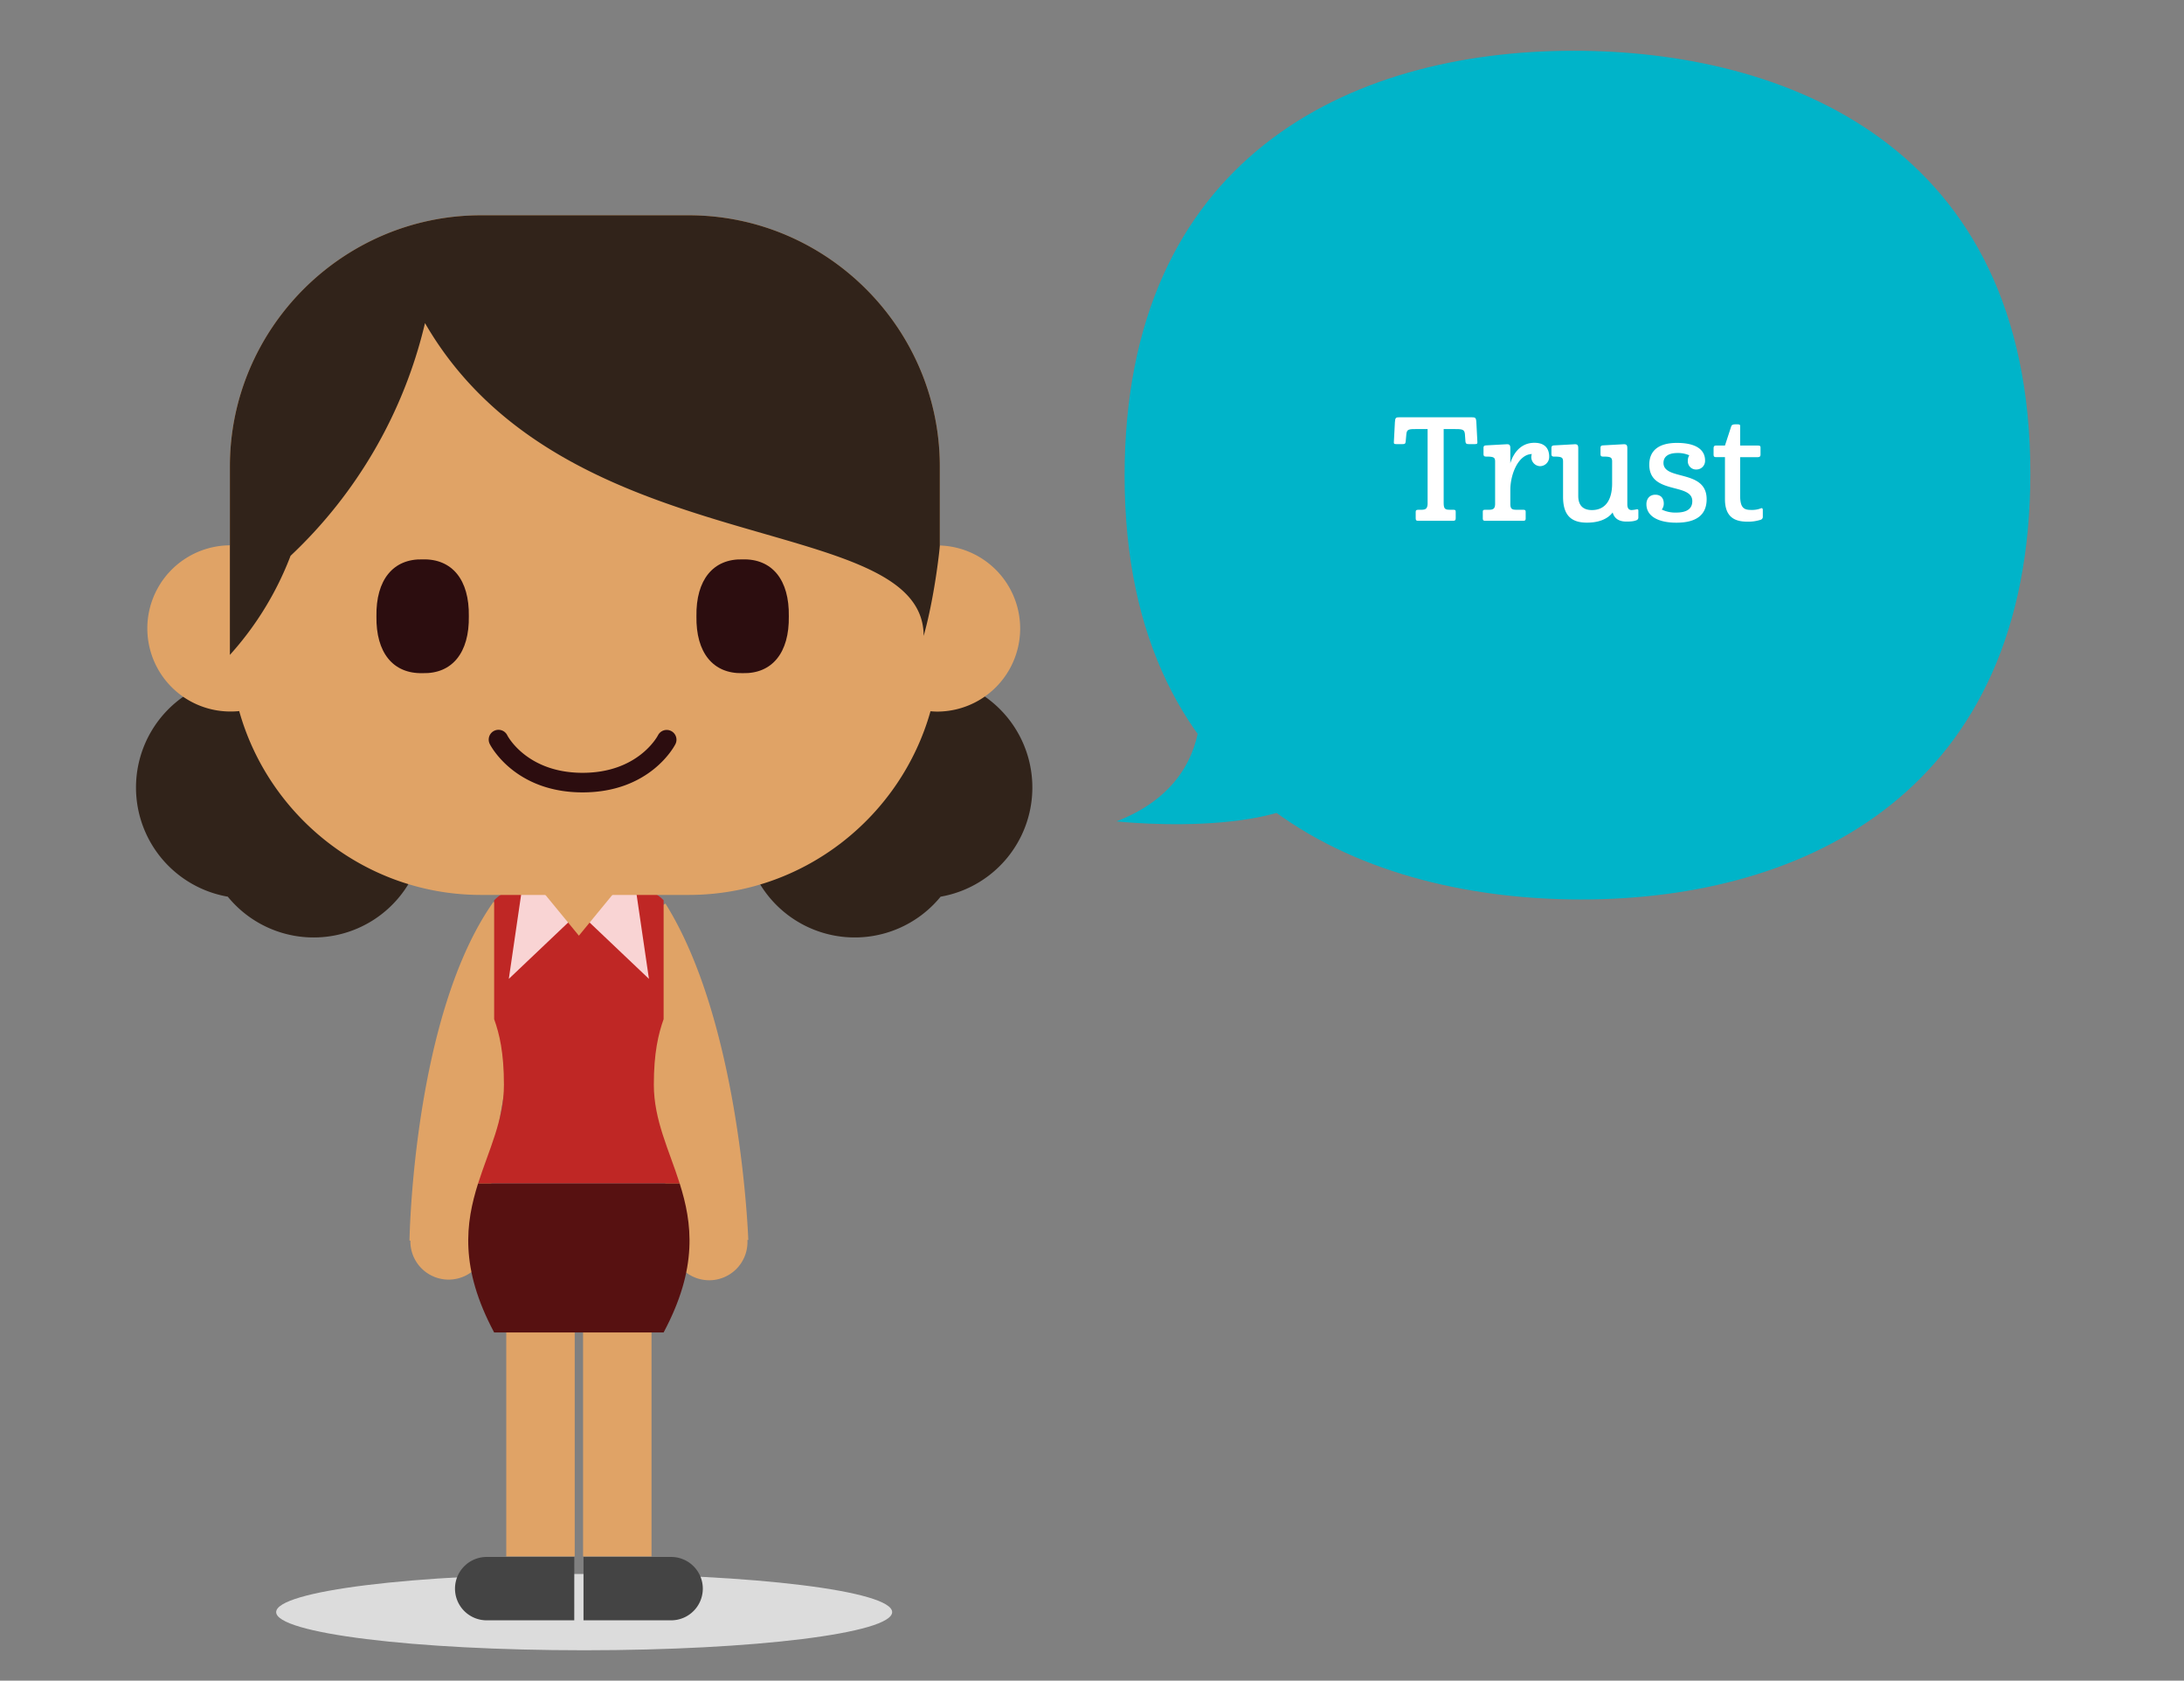
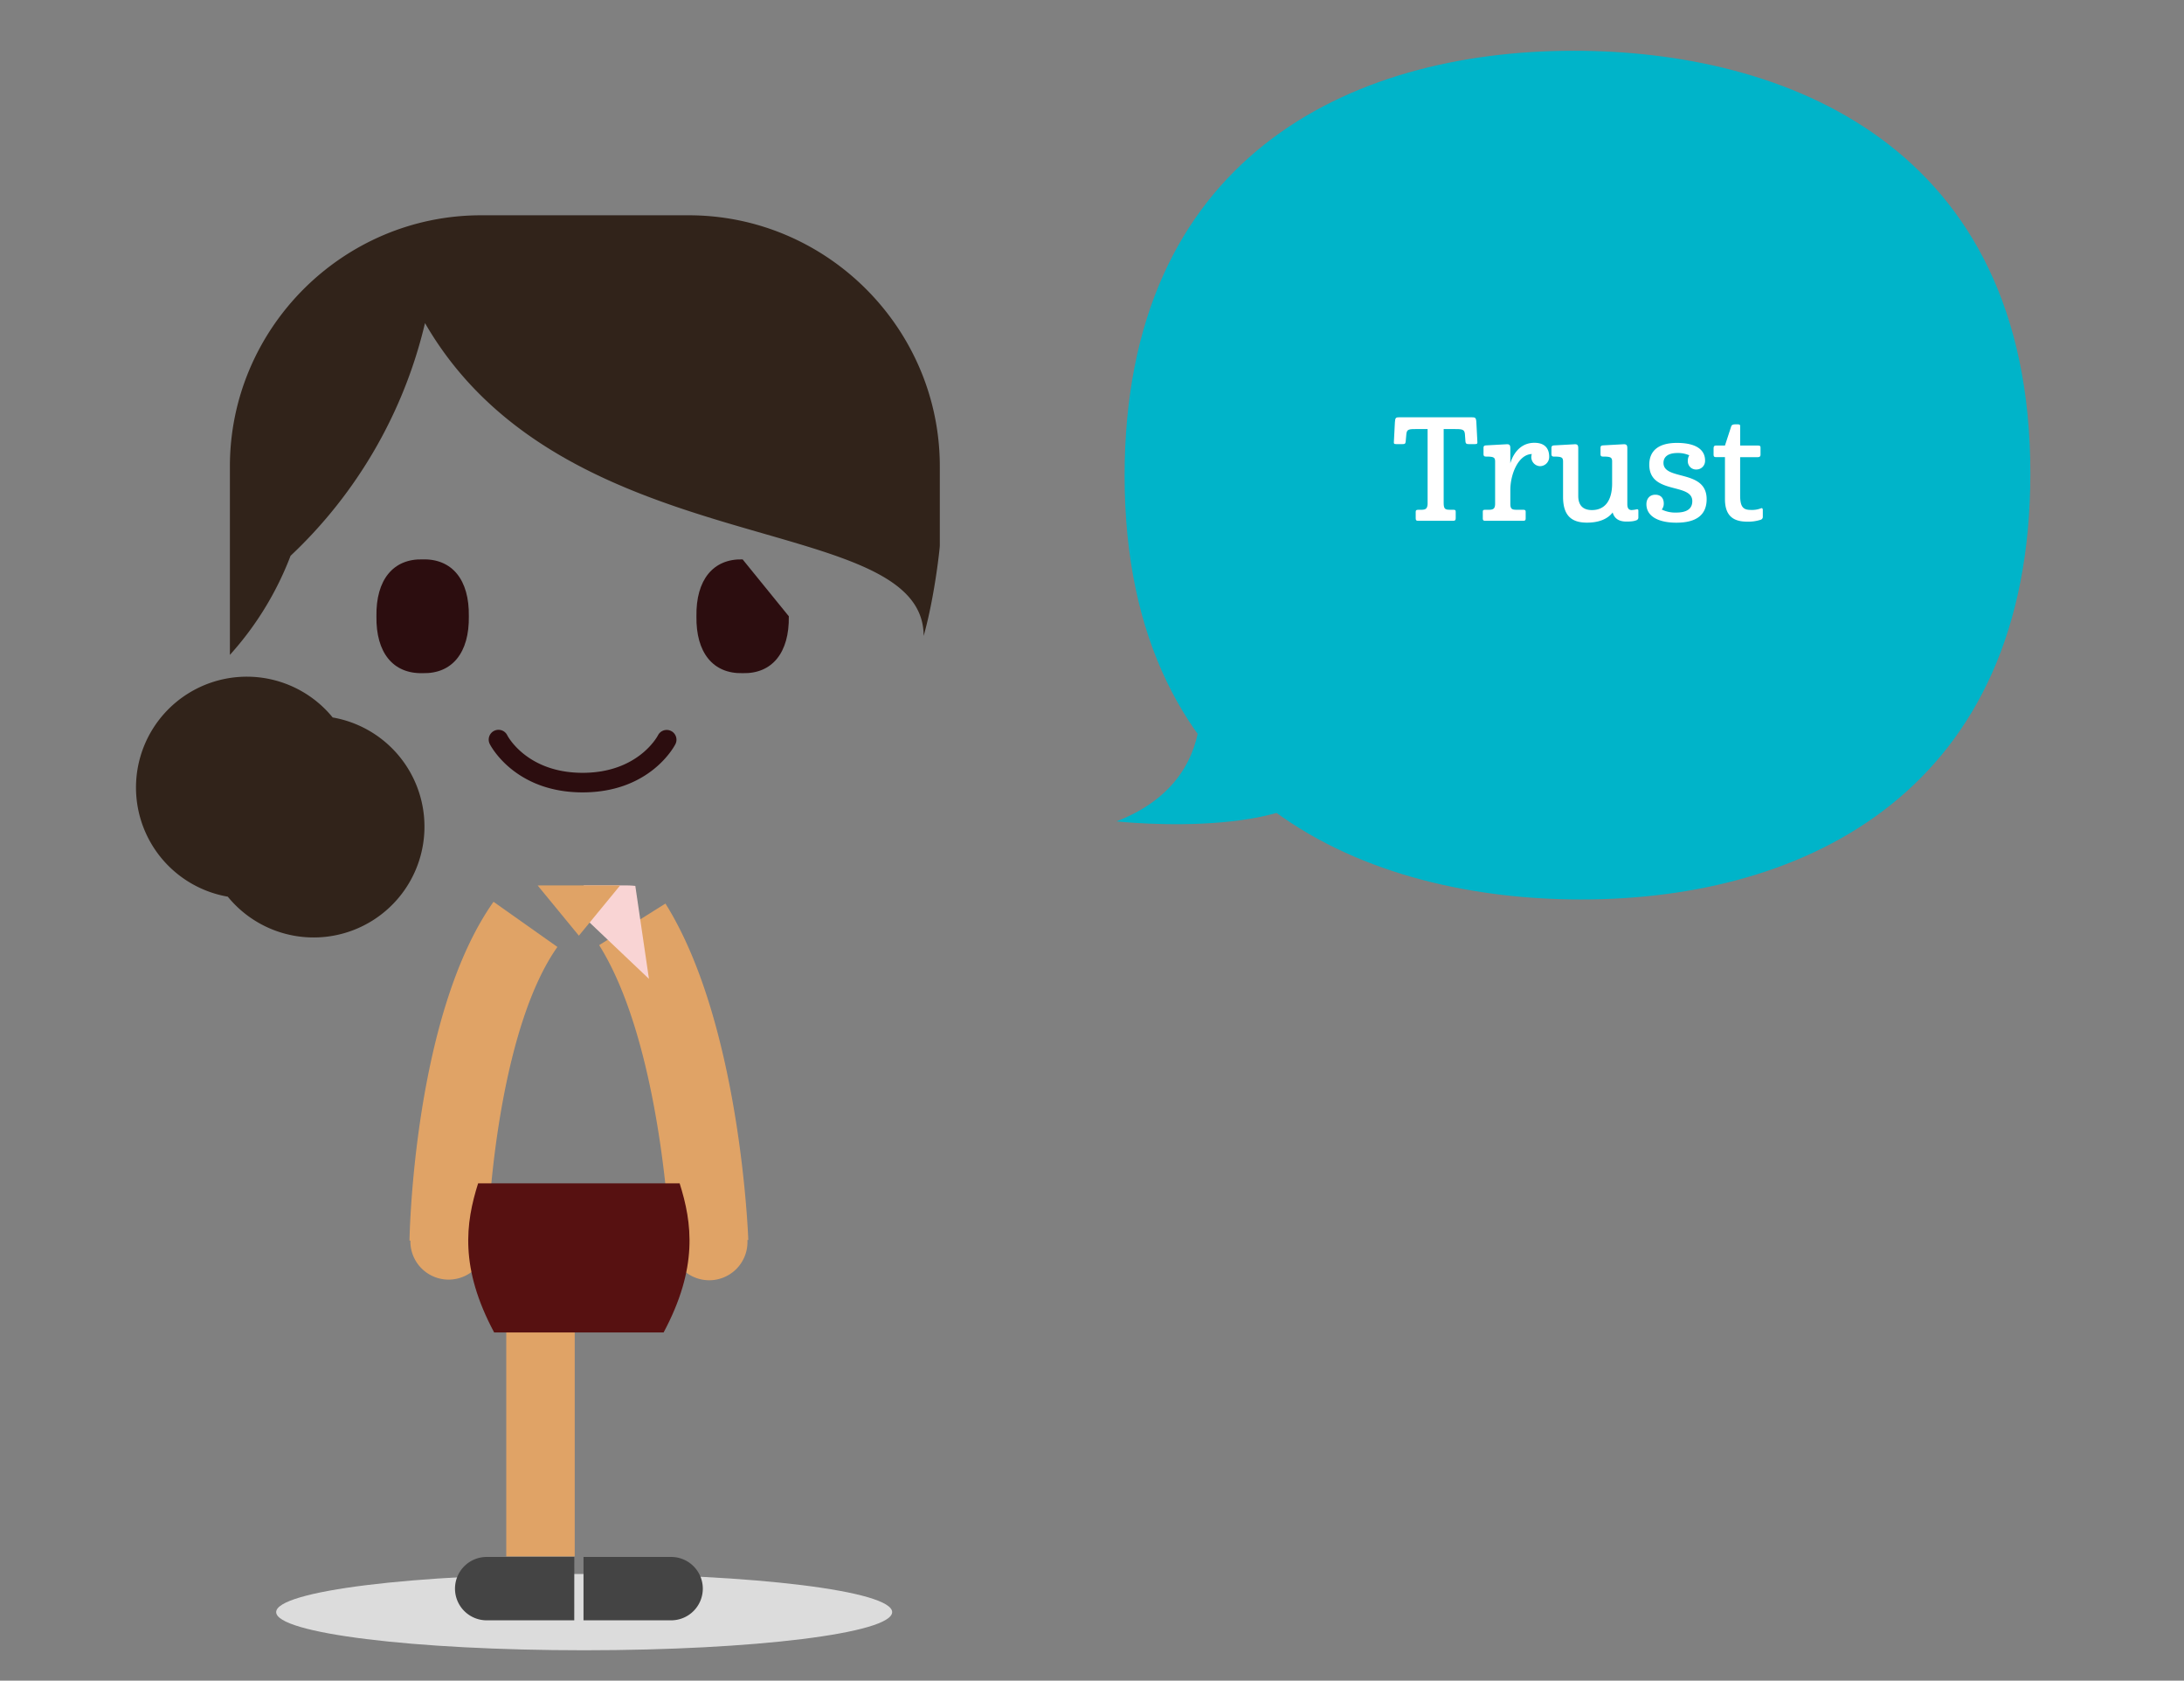
<svg xmlns="http://www.w3.org/2000/svg" width="1440px" height="1108px" id="Layer_1" data-name="Layer 1" viewBox="0 0 1440 1108">
  <rect x="0" y="0" width="1440" height="1108" fill="#808080" stroke="none" />
  <defs>
    <style>.cls-1{fill:#31231a;}.cls-2{fill:#e0a366;}.cls-3{fill:#dcdcdc;}.cls-4{fill:#444;}.cls-5{fill:#571111;}.cls-6{fill:#bf2725;}.cls-7{fill:#f9d4d4;}.cls-8{fill:#2c0d0f;}.cls-9{fill:#00b4c9;}.cls-10{fill:#fff;}</style>
  </defs>
  <title>Maura McKibbin Web Images 1440 x 1108 pixels</title>
  <path class="cls-1" d="M219.35,473a73.06,73.06,0,1,0-69.16,118.15A73.06,73.06,0,1,0,219.35,473Z" />
-   <path class="cls-1" d="M551,473a73.06,73.06,0,1,1,69.18,118.15A73.06,73.06,0,1,1,551,473Z" />
  <path class="cls-2" d="M367.52,624.28,325.4,594.51C273.24,668.28,270.07,811.85,270,817.93h.58a25.21,25.21,0,0,0,50.42.92h.58C322.2,781.88,331.76,674.85,367.52,624.28Z" />
  <path class="cls-2" d="M493.38,817.45c-.21-5.83-5.75-143.83-54.63-221.76L395.05,623.1c41.51,66.17,46.74,194.94,46.79,196.22l.58,0h0a25.21,25.21,0,1,0,50.38-1.83Z" />
  <path class="cls-3" d="M588.23,1062.81c0,13.89-90.91,25.15-203.07,25.15s-203.07-11.26-203.07-25.15,90.92-25.15,203.07-25.15S588.23,1048.92,588.23,1062.81Z" />
  <rect class="cls-2" x="333.8" y="836.53" width="45.13" height="189.54" />
  <path class="cls-4" d="M378.63,1068.22H320.86A20.89,20.89,0,0,1,300,1047.33h0a20.89,20.89,0,0,1,20.89-20.89h57.77Z" />
-   <rect class="cls-2" x="384.44" y="836.53" width="45.13" height="189.54" />
  <path class="cls-4" d="M384.73,1068.22H442.5a20.89,20.89,0,0,0,20.89-20.89h0a20.89,20.89,0,0,0-20.89-20.89H384.73Z" />
  <path class="cls-5" d="M325.81,878.43H437.55c22.8-42.67,18.87-72.1,10.56-98.31H315.25C306.94,806.33,303,835.76,325.81,878.43Z" />
-   <path class="cls-6" d="M431.1,715.11c0-21.13,3-33.51,6.45-43.23V593.51c-7-7.15-16.85-9.81-28.09-9.81H353.9c-11.24,0-21.1,2.66-28.09,9.81v78.37c3.48,9.72,6.45,22.1,6.45,43.23,0,23.33-10,43-17,65H448.11C441.15,758.14,431.1,738.44,431.1,715.11Z" />
-   <path class="cls-7" d="M335.48,645.34l43-40.83V583.7H350.68c-2.1,0-4.18.13-6.23.33Z" />
  <path class="cls-7" d="M427.88,645.34l-43-40.83V583.7h27.76c2.12,0,4.19.13,6.25.33Z" />
  <path class="cls-2" d="M381.68,616.86l27.17-33.09c-.78,0-1.56-.06-2.34-.06H356.85c-.78,0-1.56,0-2.34.06Z" />
-   <path class="cls-2" d="M619.66,359.6V307.51c0-91.06-74.5-165.58-165.56-165.58H317.16c-91.06,0-165.58,74.52-165.58,165.58v52a54.78,54.78,0,0,0,.68,109.56,52.22,52.22,0,0,0,5.46-.28C177.27,538.5,241.48,590,317.16,590H454.1c75.66,0,139.85-51.46,159.41-121.1,1.51.13,3,.23,4.55.23a54.77,54.77,0,0,0,1.61-109.51Z" />
  <path class="cls-1" d="M619.66,359.6V307.51c0-91.06-74.5-165.58-165.56-165.58H317.16c-91.06,0-165.58,74.52-165.58,165.58V431.74a208,208,0,0,0,40-65.32A307.73,307.73,0,0,0,280.22,213C372.63,373.06,609,335.46,609,419.27,616.54,392.4,619.82,359.6,619.66,359.6Z" />
  <path class="cls-8" d="M309.12,406.29c.39,24-11,38-30.46,37.5-19.5.47-30.85-13.51-30.46-37.5-.39-24,11-38,30.46-37.51C298.14,368.31,309.51,382.28,309.12,406.29Z" />
-   <path class="cls-8" d="M520.1,406.29c.39,24-11,38-30.46,37.5-19.49.48-30.85-13.51-30.45-37.5-.39-24,11-38,30.45-37.51C509.12,368.31,520.49,382.29,520.1,406.29Z" />
+   <path class="cls-8" d="M520.1,406.29c.39,24-11,38-30.46,37.5-19.49.48-30.85-13.51-30.45-37.5-.39-24,11-38,30.45-37.51Z" />
  <path class="cls-8" d="M384.15,522.39c-44.52,0-60.51-30.48-61.17-31.78a6.45,6.45,0,1,1,11.5-5.84c.5,1,13.35,24.72,49.67,24.72s49.17-23.74,49.7-24.76a6.44,6.44,0,0,1,11.47,5.87C444.66,491.92,428.67,522.39,384.15,522.39Z" />
  <path class="cls-9" d="M1338.69,312c0,208.13-146.49,281-296.19,281-137.68,0-301-61.64-301-279.37,0-208.93,147.28-280.17,296.18-280.17C1176.18,33.44,1338.69,95.07,1338.69,312Z" />
  <path class="cls-10" d="M933.43,341.66V337.5c0-1,.28-1.42,1.7-1.42h2.08c2.74,0,3.88-.76,4.07-3.69V282.85h-6.9c-5.39,0-6.71.09-7.09,3.12l-.47,5.2c-.19,1.42-.57,1.61-2,1.61h-4.25c-1.61,0-1.61-.38-1.51-1.8l.66-12.67c.19-3,.66-3.21,3-3.21H970.3c2.36,0,2.93.19,3.12,3.21l.66,12.67c.09,1.32.09,1.8-1.51,1.8h-4.25c-1.42,0-1.89-.28-2.08-1.61l-.38-5.2c-.38-3-1.8-3.12-7.56-3.12h-6.43v48.78c0,3.88,1,4.44,4.07,4.44h2.17c1.51,0,1.7.28,1.7,1.42v4.16c0,1.23-.38,1.7-1.7,1.7h-23C933.8,343.36,933.43,343,933.43,341.66Z" />
  <path class="cls-10" d="M979.75,301c-1.23,0-1.61-.57-1.61-1.7v-3.88c0-1.32.38-1.7,1.8-1.8l13.71-.76c1.7,0,2.17.76,2.17,2.65v9.93c1.32-4.63,5.58-13.52,15.88-13.52,6.9,0,9.74,3.78,9.74,9.17a6.09,6.09,0,0,1-6.15,6.24,6,6,0,0,1-5.29-8c-9.08.28-14.18,13.61-14.18,23.64V332c0,3.5,1,4.07,4.16,4.07h4.16c1.51,0,1.8.38,1.8,1.42v4.25c0,1.23-.38,1.61-1.8,1.61H979.37c-1.32,0-1.7-.38-1.7-1.7V337.5c0-1.13.28-1.42,1.7-1.42h2.17c3.12,0,4.25-.76,4.25-4.07V304.41C985.8,301.57,985,301,979.75,301Z" />
  <path class="cls-10" d="M1062.94,318.69V303.84c-.19-2.36-1.13-2.84-6.05-2.84-1.32,0-1.61-.57-1.61-1.7v-3.88c0-1.32.38-1.7,1.7-1.8l13.71-.76c1.8,0,2.27.76,2.27,2.65v37.25c.1,2.36,1,3.5,2.84,3.5a16.8,16.8,0,0,0,3.21-.47c.85-.09,1.23,0,1.23.95V341a1.89,1.89,0,0,1-1.32,2c-1.51.57-3,.85-6.62.85s-7.66-1.13-9-6c-3.5,4.54-9.46,6.71-16.92,6.71-9.74,0-15.79-4.16-15.79-17V304.41c0-2.84-.76-3.4-6.05-3.4-1.23,0-1.61-.57-1.61-1.7v-3.88c0-1.32.47-1.7,1.8-1.8l13.71-.76c1.7,0,2.17.76,2.17,2.65V327c0,5.29,2.36,9.27,9,9.27C1058.41,336.27,1062.94,329.75,1062.94,318.69Z" />
  <path class="cls-10" d="M1118.63,309.52a5.41,5.41,0,0,1-5.77-5.77,6.59,6.59,0,0,1,.95-3.59,18.55,18.55,0,0,0-7.75-1.51c-6.52,0-9.26,2.74-9.26,6.52,0,11.91,28.46,4,28.46,23.92,0,10.4-6.81,15.5-19.95,15.5-11.53,0-19.76-4-19.76-12.2,0-3.59,2.17-6.24,5.86-6.24s5.58,2.36,5.58,5.77a6.1,6.1,0,0,1-1.32,4,20.16,20.16,0,0,0,9.45,2c6.62,0,10.68-2.17,10.68-7.56,0-12.29-28.36-4.07-28.36-24,0-9.17,6.05-14.37,18.25-14.37s18.53,4.25,18.53,11.63A5.67,5.67,0,0,1,1118.63,309.52Z" />
  <path class="cls-10" d="M1137.34,293.73l4.07-12.48c.38-1.32,1.42-1.51,3.4-1.51,2.46,0,2.55.19,2.55,1.51v12.48h11.35c1.61,0,2.08.19,2.08,1.42v4.54c0,1.13-.47,1.7-2,1.7h-11.44v25.24c0,8.32,2.55,9.55,7.38,9.55a16.13,16.13,0,0,0,6.05-.95c1-.47,1.51-.19,1.51,1.13v4.16a2,2,0,0,1-1.51,2.17,26.34,26.34,0,0,1-8.6,1.23c-8,0-14.84-2.65-14.84-14.84v-27.7H1132c-1.7,0-2.17-.19-2.17-1.89v-3.69c0-1.51.38-2.08,1.7-2.08Z" />
  <path class="cls-9" d="M786.25,430.3s30,80.13-50.11,111.21c0,0,135.6,14.92,147.66-39.75" />
</svg>